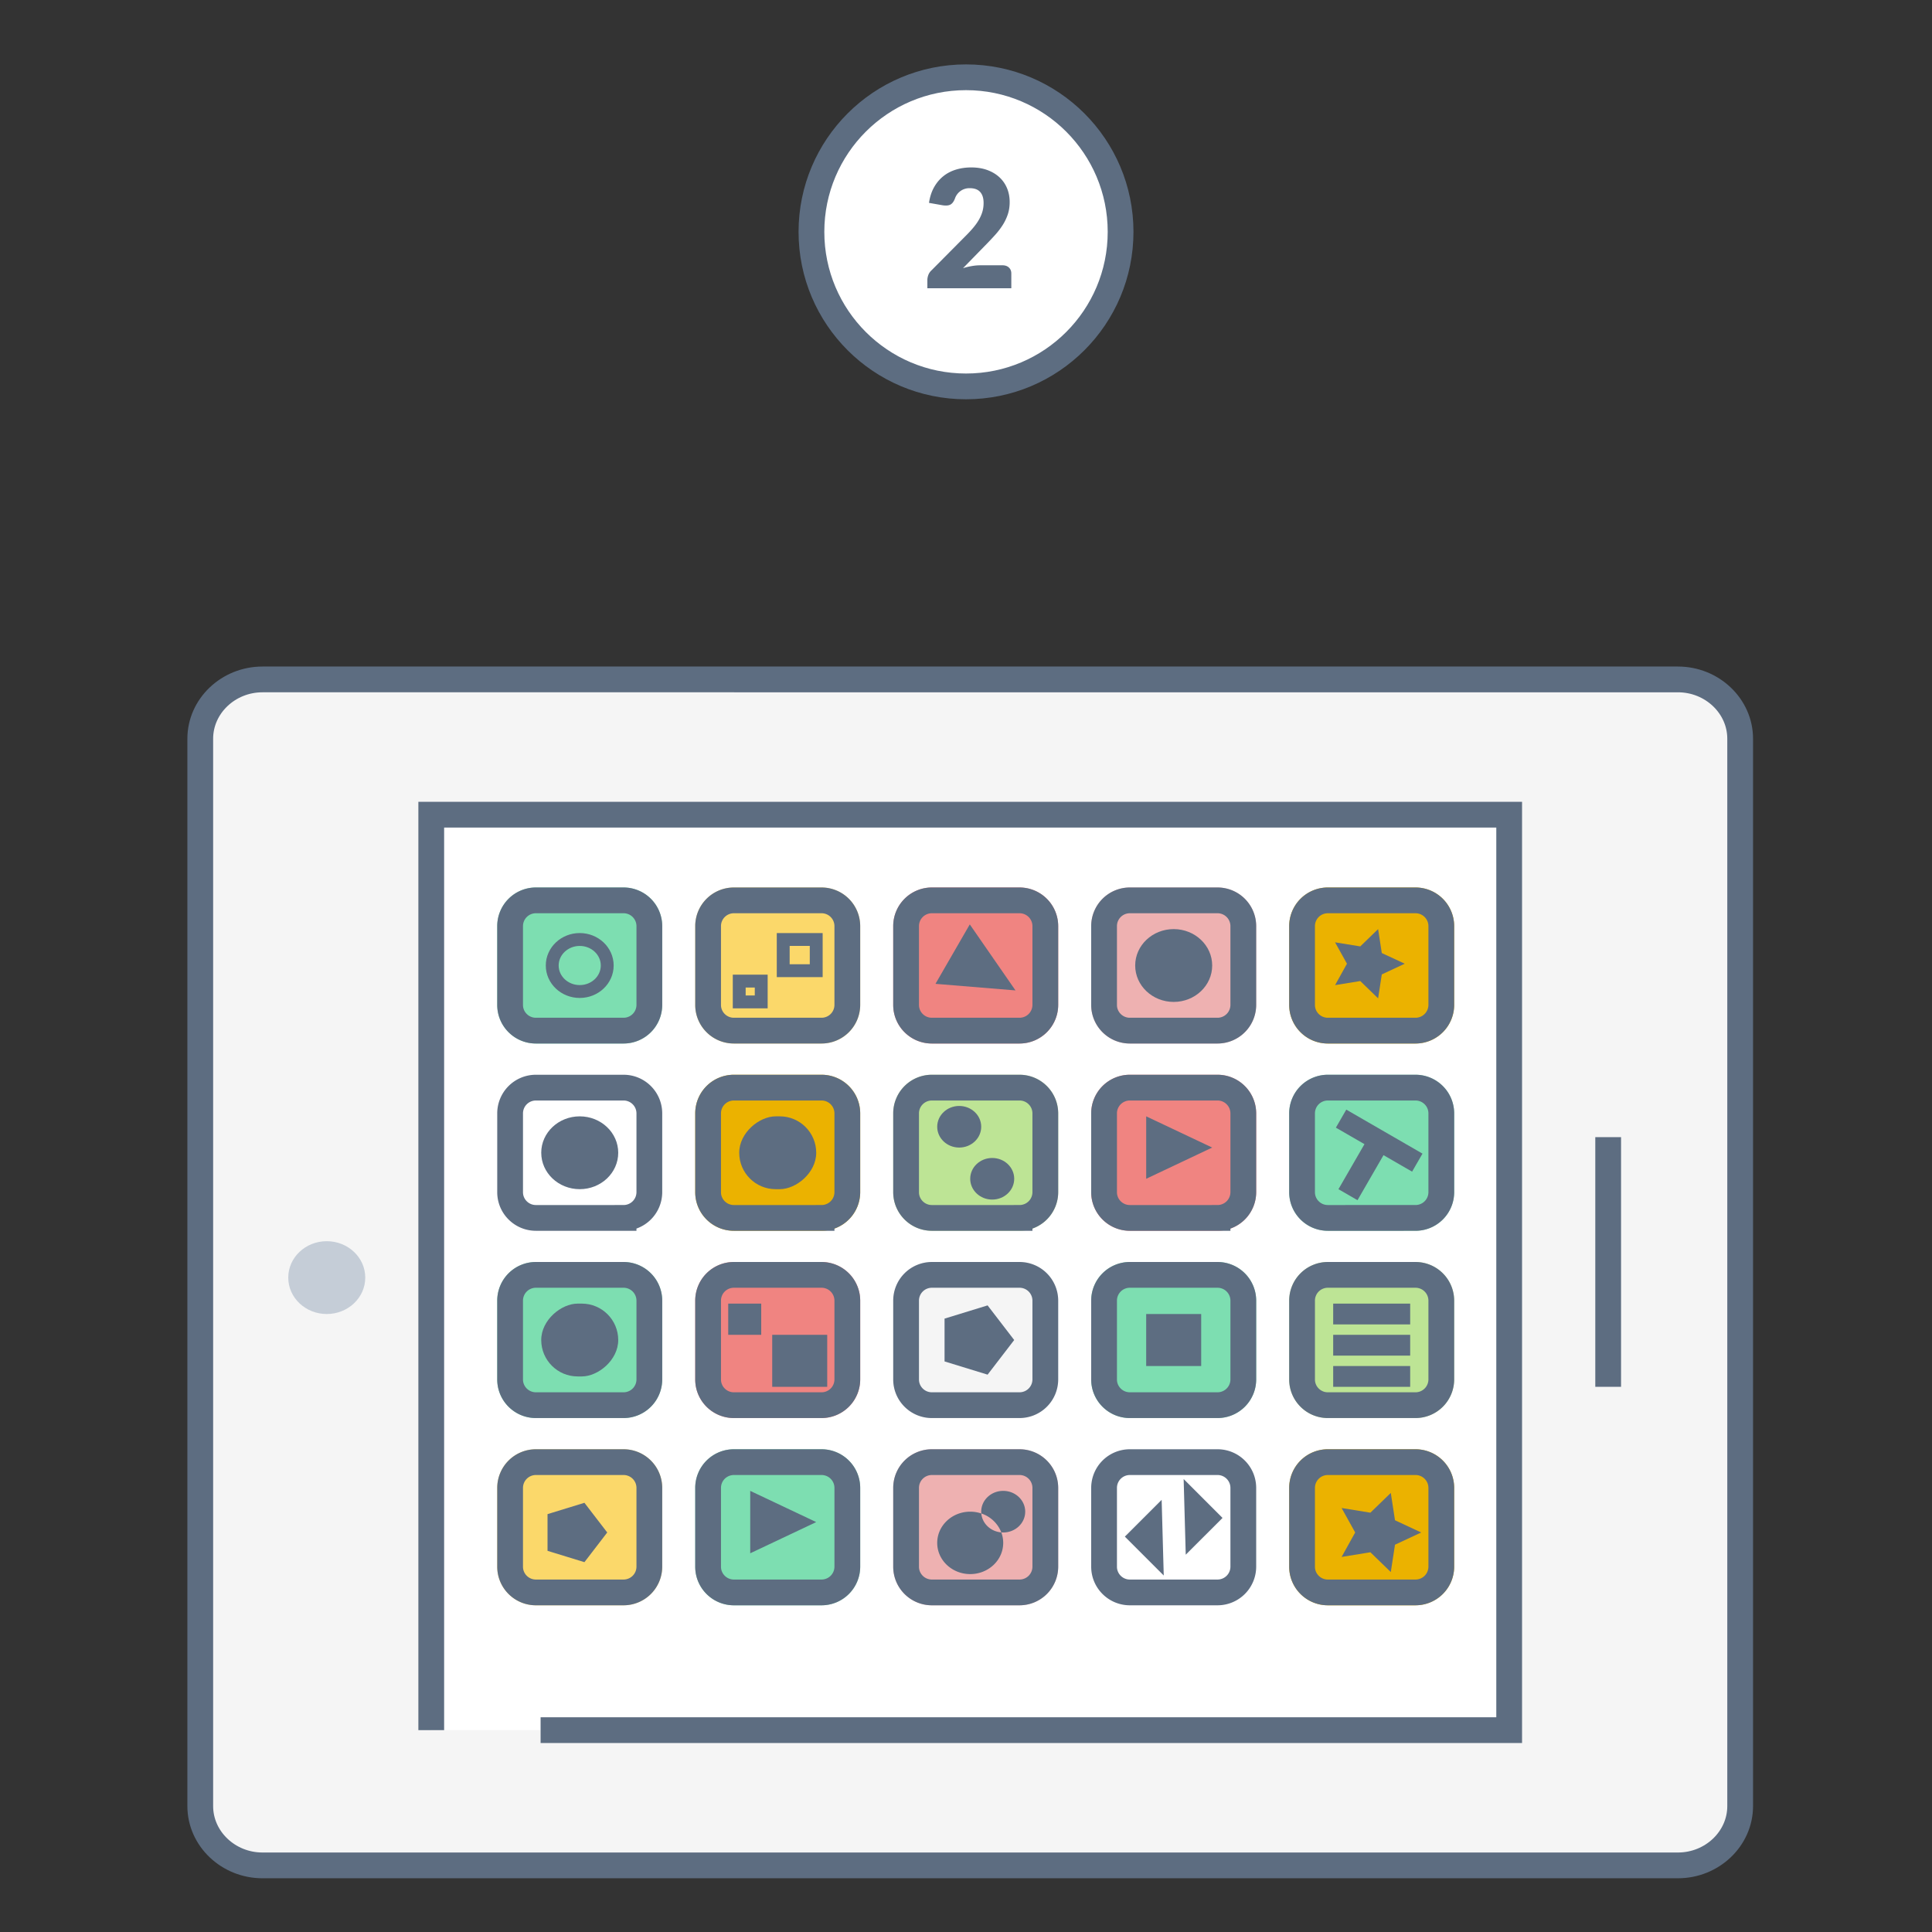
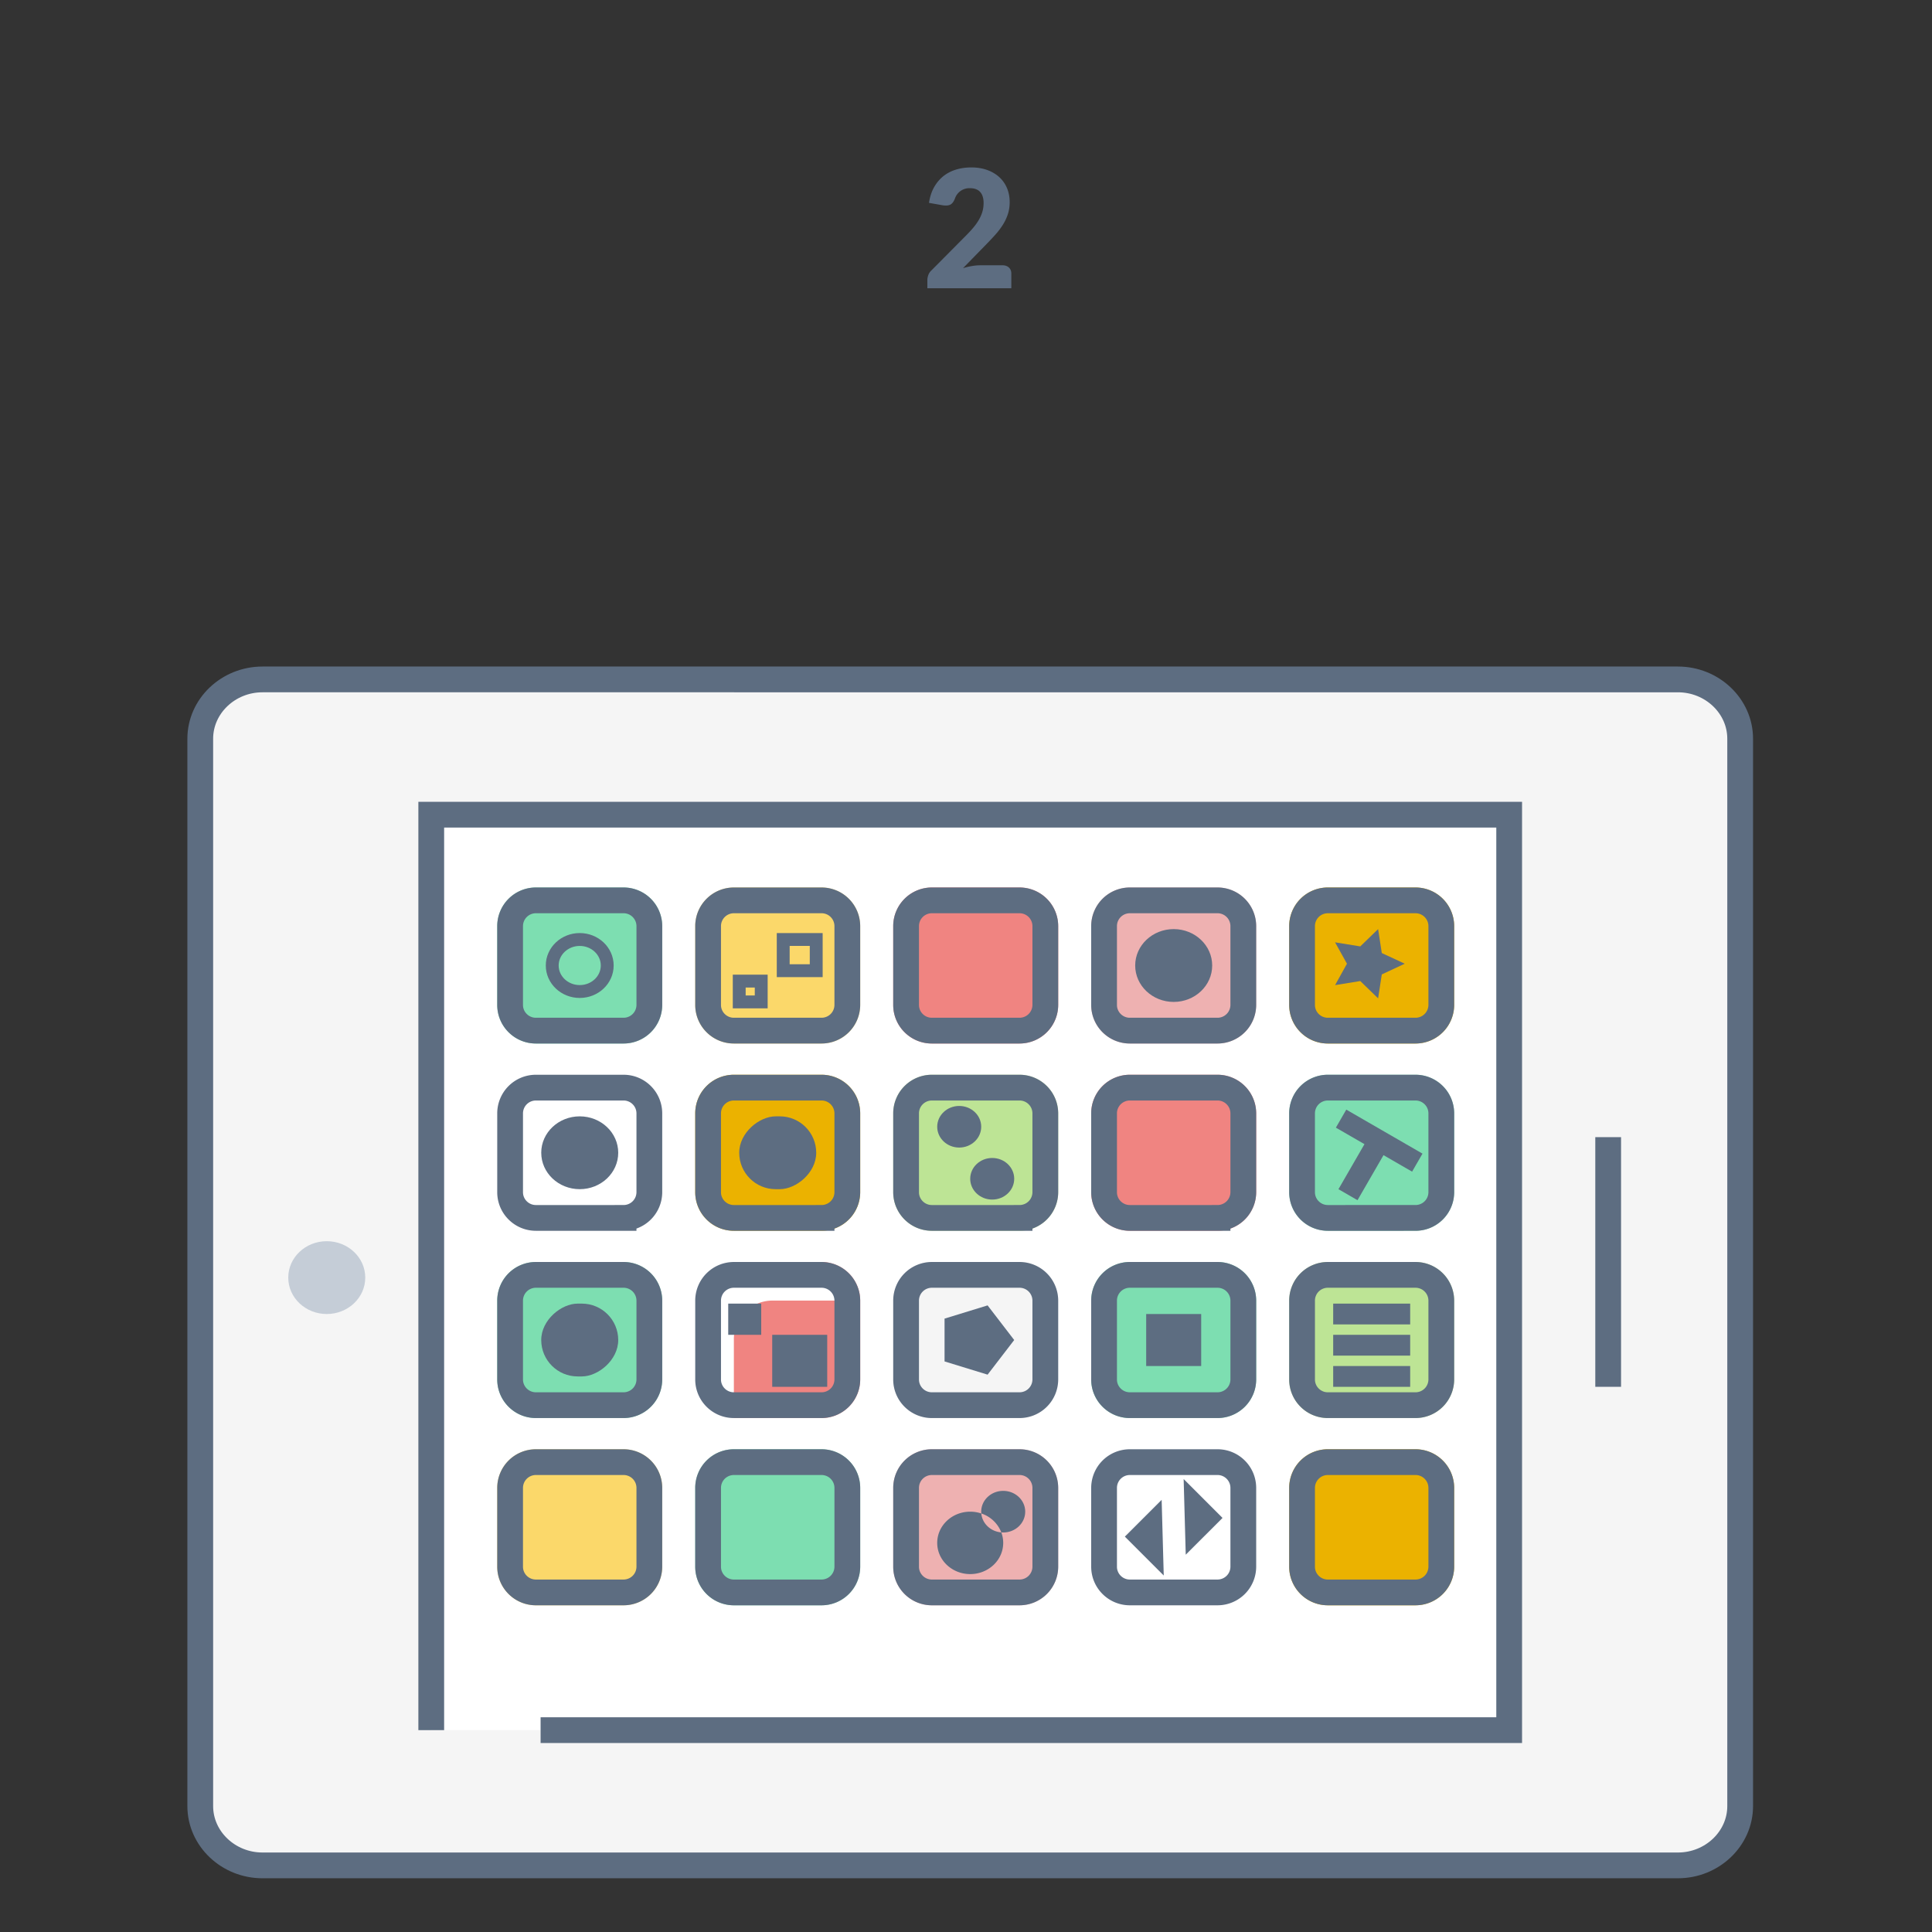
<svg xmlns="http://www.w3.org/2000/svg" xmlns:xlink="http://www.w3.org/1999/xlink" width="150" height="150" viewBox="0 0 150 150">
  <rect x="0" y="0" width="150" height="150" fill="#333333" stroke="none" />
  <title>project-steps-step-2</title>
  <defs>
    <path d="M0 64.49a3.003 3.003 0 0 1 3.005-3.003H9.11a3.002 3.002 0 0 1 3.006 3.001v6.809c0 1.657-1.342 3-2.994 3H2.995A3 3 0 0 1 0 71.293V64.49z" id="a" />
    <path d="M0 49.119a3.003 3.003 0 0 1 3.005-3.004H9.11a3.002 3.002 0 0 1 3.006 3.001v6.809c0 1.657-1.342 3-2.994 3H2.995A3 3 0 0 1 0 55.922v-6.803z" id="b" />
    <path d="M0 33.747a3.003 3.003 0 0 1 3.005-3.003H9.11a3.002 3.002 0 0 1 3.006 3v6.809c0 1.657-1.342 3-2.994 3H2.995A3 3 0 0 1 0 40.55v-6.803z" id="c" />
    <path d="M0 18.375a3.003 3.003 0 0 1 3.005-3.003H9.11a3.002 3.002 0 0 1 3.006 3v6.811c0 1.657-1.342 3-2.994 3H2.995A3 3 0 0 1 0 25.178v-6.803z" id="d" />
    <path d="M0 3.003A3.003 3.003 0 0 1 3.005 0H9.11a3.002 3.002 0 0 1 3.006 3.001V9.81c0 1.657-1.342 3-2.994 3H2.995A3 3 0 0 1 0 9.806V3.003z" id="e" />
    <path d="M14.539 64.49a3.003 3.003 0 0 1 3.005-3.003h6.104a3.002 3.002 0 0 1 3.006 3.001v6.809c0 1.657-1.343 3-2.995 3h-6.126a3 3 0 0 1-2.994-3.004V64.49z" id="f" />
    <path d="M14.539 49.119a3.003 3.003 0 0 1 3.005-3.004h6.104a3.002 3.002 0 0 1 3.006 3.001v6.809c0 1.657-1.343 3-2.995 3h-6.126a3 3 0 0 1-2.994-3.003v-6.803z" id="g" />
    <path d="M14.539 33.747a3.003 3.003 0 0 1 3.005-3.003h6.104a3.002 3.002 0 0 1 3.006 3v6.809c0 1.657-1.343 3-2.995 3h-6.126a3 3 0 0 1-2.994-3.003v-6.803z" id="h" />
    <path d="M14.539 18.375a3.003 3.003 0 0 1 3.005-3.003h6.104a3.002 3.002 0 0 1 3.006 3v6.811c0 1.657-1.343 3-2.995 3h-6.126a3 3 0 0 1-2.994-3.004v-6.803z" id="i" />
    <path d="M14.539 3.003A3.003 3.003 0 0 1 17.544 0h6.104a3.002 3.002 0 0 1 3.006 3.001V9.81c0 1.657-1.343 3-2.995 3h-6.126a3 3 0 0 1-2.994-3.004V3.003z" id="j" />
    <path d="M29.077 64.49a3.003 3.003 0 0 1 3.005-3.003h6.105a3.002 3.002 0 0 1 3.006 3.001v6.809c0 1.657-1.343 3-2.995 3h-6.126a3 3 0 0 1-2.995-3.004V64.49z" id="k" />
-     <path d="M29.077 49.119a3.003 3.003 0 0 1 3.005-3.004h6.105a3.002 3.002 0 0 1 3.006 3.001v6.809c0 1.657-1.343 3-2.995 3h-6.126a3 3 0 0 1-2.995-3.003v-6.803z" id="l" />
+     <path d="M29.077 49.119a3.003 3.003 0 0 1 3.005-3.004h6.105a3.002 3.002 0 0 1 3.006 3.001v6.809h-6.126a3 3 0 0 1-2.995-3.003v-6.803z" id="l" />
    <path d="M29.077 33.747a3.003 3.003 0 0 1 3.005-3.003h6.105a3.002 3.002 0 0 1 3.006 3v6.809c0 1.657-1.343 3-2.995 3h-6.126a3 3 0 0 1-2.995-3.003v-6.803z" id="m" />
    <path d="M29.077 18.375a3.003 3.003 0 0 1 3.005-3.003h6.105a3.002 3.002 0 0 1 3.006 3v6.811c0 1.657-1.343 3-2.995 3h-6.126a3 3 0 0 1-2.995-3.004v-6.803z" id="n" />
    <path d="M29.077 3.003A3.003 3.003 0 0 1 32.082 0h6.105a3.002 3.002 0 0 1 3.006 3.001V9.81c0 1.657-1.343 3-2.995 3h-6.126a3 3 0 0 1-2.995-3.004V3.003z" id="o" />
    <path d="M43.616 64.49a3.003 3.003 0 0 1 3.005-3.003h6.104a3.002 3.002 0 0 1 3.006 3.001v6.809c0 1.657-1.343 3-2.995 3h-6.125a3 3 0 0 1-2.995-3.004V64.49z" id="p" />
    <path d="M43.616 49.119a3.003 3.003 0 0 1 3.005-3.004h6.104a3.002 3.002 0 0 1 3.006 3.001v6.809c0 1.657-1.343 3-2.995 3h-6.125a3 3 0 0 1-2.995-3.003v-6.803z" id="q" />
    <path d="M43.616 33.747a3.003 3.003 0 0 1 3.005-3.003h6.104a3.002 3.002 0 0 1 3.006 3v6.809c0 1.657-1.343 3-2.995 3h-6.125a3 3 0 0 1-2.995-3.003v-6.803z" id="r" />
    <path d="M43.616 18.375a3.003 3.003 0 0 1 3.005-3.003h6.104a3.002 3.002 0 0 1 3.006 3v6.811c0 1.657-1.343 3-2.995 3h-6.125a3 3 0 0 1-2.995-3.004v-6.803z" id="s" />
    <path d="M43.616 3.003A3.003 3.003 0 0 1 46.62 0h6.104a3.002 3.002 0 0 1 3.006 3.001V9.81c0 1.657-1.343 3-2.995 3H46.61a3 3 0 0 1-2.995-3.004V3.003z" id="t" />
  </defs>
  <g fill="none" fill-rule="evenodd">
    <g transform="rotate(90 41.178 93.928)">
      <path d="M92.078 114.727c0 2.657-2.072 4.831-4.604 4.831H4.604c-2.532 0-4.604-2.174-4.604-4.83V4.83C0 2.174 2.072 0 4.604 0h82.87c2.532 0 4.604 2.174 4.604 4.83v109.897z" fill="#F5F5F5" />
      <path fill="#FFF" d="M81.578 101.624H10.5v-83.69h71.078v75.2" />
      <path stroke="#5D6D81" stroke-width="2" d="M81.578 101.624H10.5v-83.69h71.078v75.2" />
      <path d="M92.078 114.727c0 2.657-2.072 4.831-4.604 4.831H4.604c-2.532 0-4.604-2.174-4.604-4.83V4.83C0 2.174 2.072 0 4.604 0h82.87c2.532 0 4.604 2.174 4.604 4.83v109.897z" stroke="#5D6D81" stroke-width="2" />
      <ellipse fill="#C5CDD7" cx="46.443" cy="109.737" rx="2.827" ry="2.989" />
      <path d="M35.539 10.248h19.384" stroke="#5D6D81" stroke-width="2" />
      <g transform="translate(16.154 22.204)">
        <use fill="#7DDEB1" xlink:href="#a" />
        <path stroke="#5D6D81" stroke-width="2" d="M1 64.49v6.803a2 2 0 0 0 1.995 2.004H9.12c1.1 0 1.994-.896 1.994-2v-6.809a2.002 2.002 0 0 0-2.006-2.001H3.005A2.002 2.002 0 0 0 1 64.49z" />
        <use fill="#FBD86A" xlink:href="#b" />
        <path stroke="#5D6D81" stroke-width="2" d="M1 49.119v6.803a2 2 0 0 0 1.995 2.003H9.12c1.1 0 1.994-.896 1.994-2v-6.809a2.002 2.002 0 0 0-2.006-2H3.005A2 2 0 0 0 1 49.118z" />
        <use fill="#F08481" xlink:href="#c" />
        <path stroke="#5D6D81" stroke-width="2" d="M1 33.747v6.803a2 2 0 0 0 1.995 2.003H9.12c1.1 0 1.994-.895 1.994-2v-6.809a2.002 2.002 0 0 0-2.006-2H3.005A2.002 2.002 0 0 0 1 33.747z" />
        <use fill="#EEB1B1" xlink:href="#d" />
        <path stroke="#5D6D81" stroke-width="2" d="M1 18.375v6.803a2 2 0 0 0 1.995 2.004H9.12c1.1 0 1.994-.896 1.994-2v-6.81a2.002 2.002 0 0 0-2.006-2H3.005A2.002 2.002 0 0 0 1 18.375z" />
        <path d="M6.058 24.766c1.561 0 2.827-1.339 2.827-2.99 0-1.65-1.266-2.988-2.827-2.988-1.562 0-2.827 1.338-2.827 2.989 0 1.65 1.265 2.989 2.827 2.989z" fill="#5D6D81" />
        <use fill="#EBB200" xlink:href="#e" />
        <path stroke="#5D6D81" stroke-width="2" d="M1 3.003v6.803a2 2 0 0 0 1.995 2.004H9.12c1.1 0 1.994-.896 1.994-2V3.001A2.002 2.002 0 0 0 9.11 1H3.005A2.002 2.002 0 0 0 1 3.003z" />
        <path fill="#5D6D81" d="M5.92 8.324l-1.662.924.317-1.957-1.344-1.385 1.858-.286.83-1.78.831 1.78 1.858.286L7.264 7.29l.317 1.957z" />
        <use fill="#FFF" xlink:href="#f" />
        <path stroke="#5D6D81" stroke-width="2" d="M15.539 64.49v6.803a2 2 0 0 0 1.994 2.004h6.126c1.1 0 1.995-.896 1.995-2v-6.809a2.002 2.002 0 0 0-2.006-2.001h-6.104c-1.11 0-2.005.896-2.005 2.003z" />
        <path d="M20.596 70.88c1.562 0 2.827-1.337 2.827-2.988 0-1.65-1.265-2.989-2.827-2.989-1.561 0-2.827 1.338-2.827 2.989 0 1.65 1.266 2.989 2.827 2.989z" fill="#5D6D81" />
        <use fill="#EBB200" xlink:href="#g" />
        <path stroke="#5D6D81" stroke-width="2" d="M15.539 49.119v6.803a2 2 0 0 0 1.994 2.003h6.126c1.1 0 1.995-.896 1.995-2v-6.809a2.002 2.002 0 0 0-2.006-2h-6.104c-1.11 0-2.005.895-2.005 2.003z" />
        <use fill="#BDE495" xlink:href="#h" />
        <path stroke="#5D6D81" stroke-width="2" d="M15.539 33.747v6.803a2 2 0 0 0 1.994 2.003h6.126c1.1 0 1.995-.895 1.995-2v-6.809a2.002 2.002 0 0 0-2.006-2h-6.104c-1.11 0-2.005.896-2.005 2.003z" />
        <ellipse fill="#5D6D81" cx="18.577" cy="38.429" rx="1.615" ry="1.708" />
        <ellipse fill="#5D6D81" cx="22.616" cy="35.867" rx="1.615" ry="1.708" />
        <use fill="#F08481" xlink:href="#i" />
        <path stroke="#5D6D81" stroke-width="2" d="M15.539 18.375v6.803a2 2 0 0 0 1.994 2.004h6.126c1.1 0 1.995-.896 1.995-2v-6.81a2.002 2.002 0 0 0-2.006-2h-6.104c-1.11 0-2.005.896-2.005 2.003z" />
        <use fill="#7DDEB1" xlink:href="#j" />
        <path stroke="#5D6D81" stroke-width="2" d="M15.539 3.003v6.803a2 2 0 0 0 1.994 2.004h6.126c1.1 0 1.995-.896 1.995-2V3.001A2.002 2.002 0 0 0 23.648 1h-6.104c-1.11 0-2.005.896-2.005 2.003z" />
        <path d="M20.782 5.487l3.497 2.019-.854 1.479-3.497-2.02-1.281 2.22-1.4-.808 3.417-5.917 1.399.808-1.281 2.219z" fill="#5D6D81" />
        <use fill="#7DDEB1" xlink:href="#k" />
        <path stroke="#5D6D81" stroke-width="2" d="M30.077 64.49v6.803a2 2 0 0 0 1.995 2.004h6.126c1.1 0 1.995-.896 1.995-2v-6.809a2.002 2.002 0 0 0-2.006-2.001h-6.105a2.002 2.002 0 0 0-2.005 2.003z" />
        <use fill="#F08481" xlink:href="#l" />
        <path stroke="#5D6D81" stroke-width="2" d="M30.077 49.119v6.803a2 2 0 0 0 1.995 2.003h6.126c1.1 0 1.995-.896 1.995-2v-6.809a2.002 2.002 0 0 0-2.006-2h-6.105a2.002 2.002 0 0 0-2.005 2.003z" />
        <use fill="#F5F5F5" xlink:href="#m" />
        <path stroke="#5D6D81" stroke-width="2" d="M30.077 33.747v6.803a2 2 0 0 0 1.995 2.003h6.126c1.1 0 1.995-.895 1.995-2v-6.809a2.002 2.002 0 0 0-2.006-2h-6.105a2.002 2.002 0 0 0-2.005 2.003z" />
        <use fill="#7DDEB1" xlink:href="#n" />
        <path stroke="#5D6D81" stroke-width="2" d="M30.077 18.375v6.803a2 2 0 0 0 1.995 2.004h6.126c1.1 0 1.995-.896 1.995-2v-6.81a2.002 2.002 0 0 0-2.006-2h-6.105a2.002 2.002 0 0 0-2.005 2.003z" />
        <path fill="#5D6D81" d="M33.116 19.642h4.038v4.27h-4.038z" />
        <use fill="#BDE495" xlink:href="#o" />
        <path stroke="#5D6D81" stroke-width="2" d="M30.077 3.003v6.803a2 2 0 0 0 1.995 2.004h6.126c1.1 0 1.995-.896 1.995-2V3.001A2.002 2.002 0 0 0 38.187 1h-6.105a2.002 2.002 0 0 0-2.005 2.003z" />
        <path fill="#5D6D81" d="M32.308 3.416h1.615v5.978h-1.615zm2.423 0h1.615v5.978h-1.615zm2.423 0h1.615v5.978h-1.615z" />
        <use fill="#FBD86A" xlink:href="#p" />
        <path stroke="#5D6D81" stroke-width="2" d="M44.616 64.49v6.803a2 2 0 0 0 1.995 2.004h6.125c1.1 0 1.995-.896 1.995-2v-6.809a2.002 2.002 0 0 0-2.006-2.001h-6.104c-1.11 0-2.005.896-2.005 2.003z" />
        <use fill="#7DDEB1" xlink:href="#q" />
        <path stroke="#5D6D81" stroke-width="2" d="M44.616 49.119v6.803a2 2 0 0 0 1.995 2.003h6.125c1.1 0 1.995-.896 1.995-2v-6.809a2.002 2.002 0 0 0-2.006-2h-6.104c-1.11 0-2.005.895-2.005 2.003z" />
        <use fill="#EEB1B1" xlink:href="#r" />
        <path stroke="#5D6D81" stroke-width="2" d="M44.616 33.747v6.803a2 2 0 0 0 1.995 2.003h6.125c1.1 0 1.995-.895 1.995-2v-6.809a2.002 2.002 0 0 0-2.006-2h-6.104c-1.11 0-2.005.896-2.005 2.003z" />
        <path d="M50.071 35.161c.255-.095.529-.148.814-.148 1.338 0 2.423 1.147 2.423 2.562 0 1.415-1.085 2.562-2.423 2.562s-2.423-1.147-2.423-2.562c0-.301.05-.591.14-.86a1.548 1.548 0 0 1-.14.006c-.892 0-1.615-.764-1.615-1.708 0-.943.723-1.708 1.615-1.708s1.615.765 1.615 1.708c0 .05-.002.1-.006.148zm0 0c-.067.826-.689 1.483-1.47 1.554a2.504 2.504 0 0 1 1.47-1.554z" fill="#5D6D81" />
        <use fill="#FFF" xlink:href="#s" />
        <path stroke="#5D6D81" stroke-width="2" d="M44.616 18.375v6.803a2 2 0 0 0 1.995 2.004h6.125c1.1 0 1.995-.896 1.995-2v-6.81a2.002 2.002 0 0 0-2.006-2h-6.104c-1.11 0-2.005.896-2.005 2.003z" />
        <use fill="#EBB200" xlink:href="#t" />
        <path stroke="#5D6D81" stroke-width="2" d="M44.616 3.003v6.803a2 2 0 0 0 1.995 2.004h6.125c1.1 0 1.995-.896 1.995-2V3.001A2.002 2.002 0 0 0 52.725 1h-6.104c-1.11 0-2.005.896-2.005 2.003z" />
        <path d="M6.058 70.027c1.115 0 2.019-.956 2.019-2.135 0-1.18-.904-2.135-2.02-2.135-1.114 0-2.019.956-2.019 2.135 0 1.179.905 2.135 2.02 2.135zm1.211-16.226h1.615v1.708H7.269z" stroke="#5D6D81" />
-         <path fill="#5D6D81" d="M7.991 34.06l-.51 6.212-4.615-2.664zm12.201-15.272l2.424 5.124h-4.847zM49.27 49.531l2.423 5.124h-4.846zm.807 16.226l2.305 1.77-.88 2.865h-2.849l-.88-2.865zm0-58.071L48.178 8.74l.363-2.235-1.536-1.584 2.123-.326.95-2.034.949 2.034 2.123.326-1.536 1.584.362 2.235z" />
        <rect fill="#5D6D81" x="32.308" y="64.903" width="5.654" height="5.978" rx="2.827" />
        <path fill="#5D6D81" d="M32.308 53.801h2.423v2.562h-2.423zm2.423-5.124h4.038v4.27h-4.038z" />
        <path stroke="#5D6D81" d="M4.038 49.531h2.423v2.562H4.038z" />
        <path fill="#5D6D81" d="M53.419 22.549l-3.02 3.02-2.855-2.857zm-7.491-1.545l3.02-3.019 2.855 2.856z" />
        <rect fill="#5D6D81" x="17.769" y="49.531" width="5.654" height="5.978" rx="2.827" />
        <path fill="#5D6D81" d="M35.135 34.16l2.688 2.065-1.026 3.342h-3.324l-1.027-3.342z" />
      </g>
    </g>
    <g transform="translate(63 6)">
-       <ellipse stroke="#5D6D81" stroke-width="2" fill="#FFF" cx="12.001" cy="12" rx="12.001" ry="12" />
      <path d="M14.83 14.597c.213 0 .38.059.503.176.123.116.185.27.185.461v1.147H9v-.637c0-.123.025-.255.076-.395s.14-.268.268-.382l2.673-2.694c.23-.23.429-.448.598-.656.17-.208.31-.413.42-.614.11-.202.194-.404.249-.605.055-.202.082-.415.082-.64 0-.37-.088-.653-.264-.85-.176-.198-.444-.297-.805-.297a1.18 1.18 0 0 0-1.158.809c-.09.233-.206.388-.35.465-.145.076-.35.093-.618.05l-1.044-.184c.068-.463.199-.866.392-1.21s.433-.63.719-.86c.286-.229.614-.4.983-.512.37-.113.766-.169 1.19-.169.459 0 .872.067 1.239.2.367.134.68.32.939.558a2.4 2.4 0 0 1 .595.85c.138.329.207.691.207 1.086 0 .34-.048.654-.144.942a3.714 3.714 0 0 1-.391.825 5.761 5.761 0 0 1-.576.758c-.219.244-.451.491-.697.742l-1.814 1.86c.233-.073.464-.128.694-.166a3.91 3.91 0 0 1 .636-.058h1.731z" fill="#5D6D81" />
    </g>
  </g>
</svg>